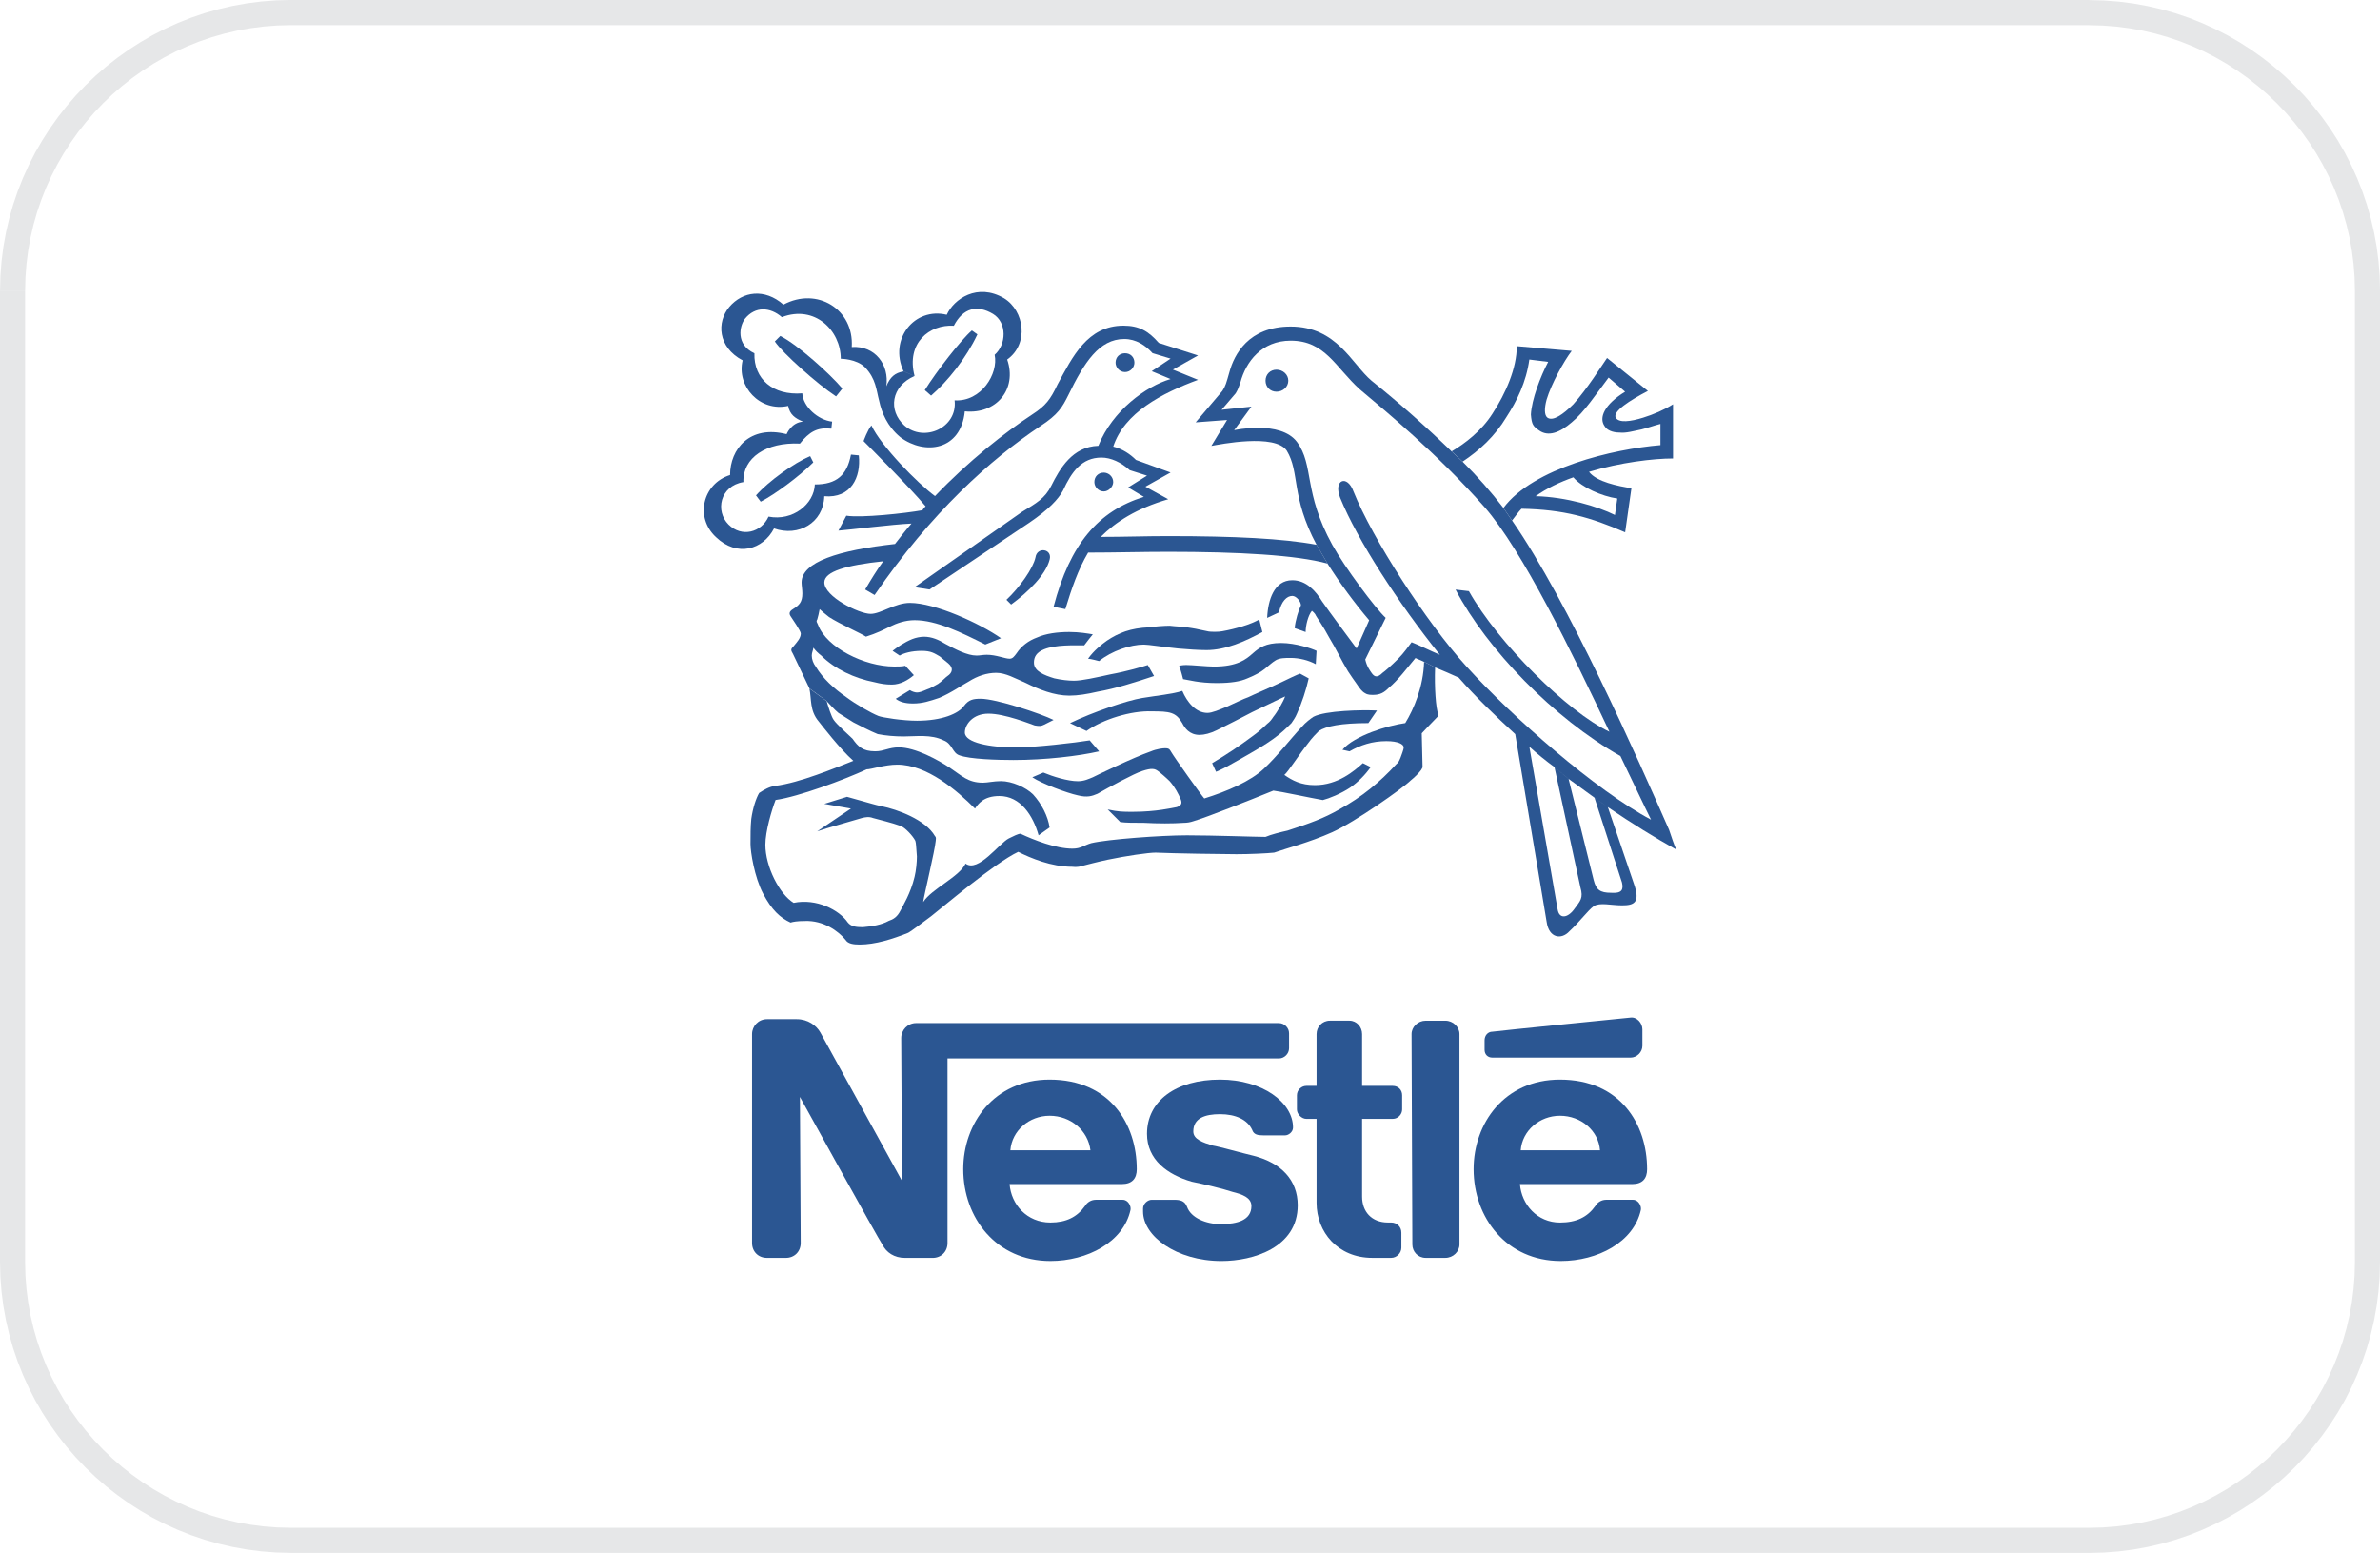
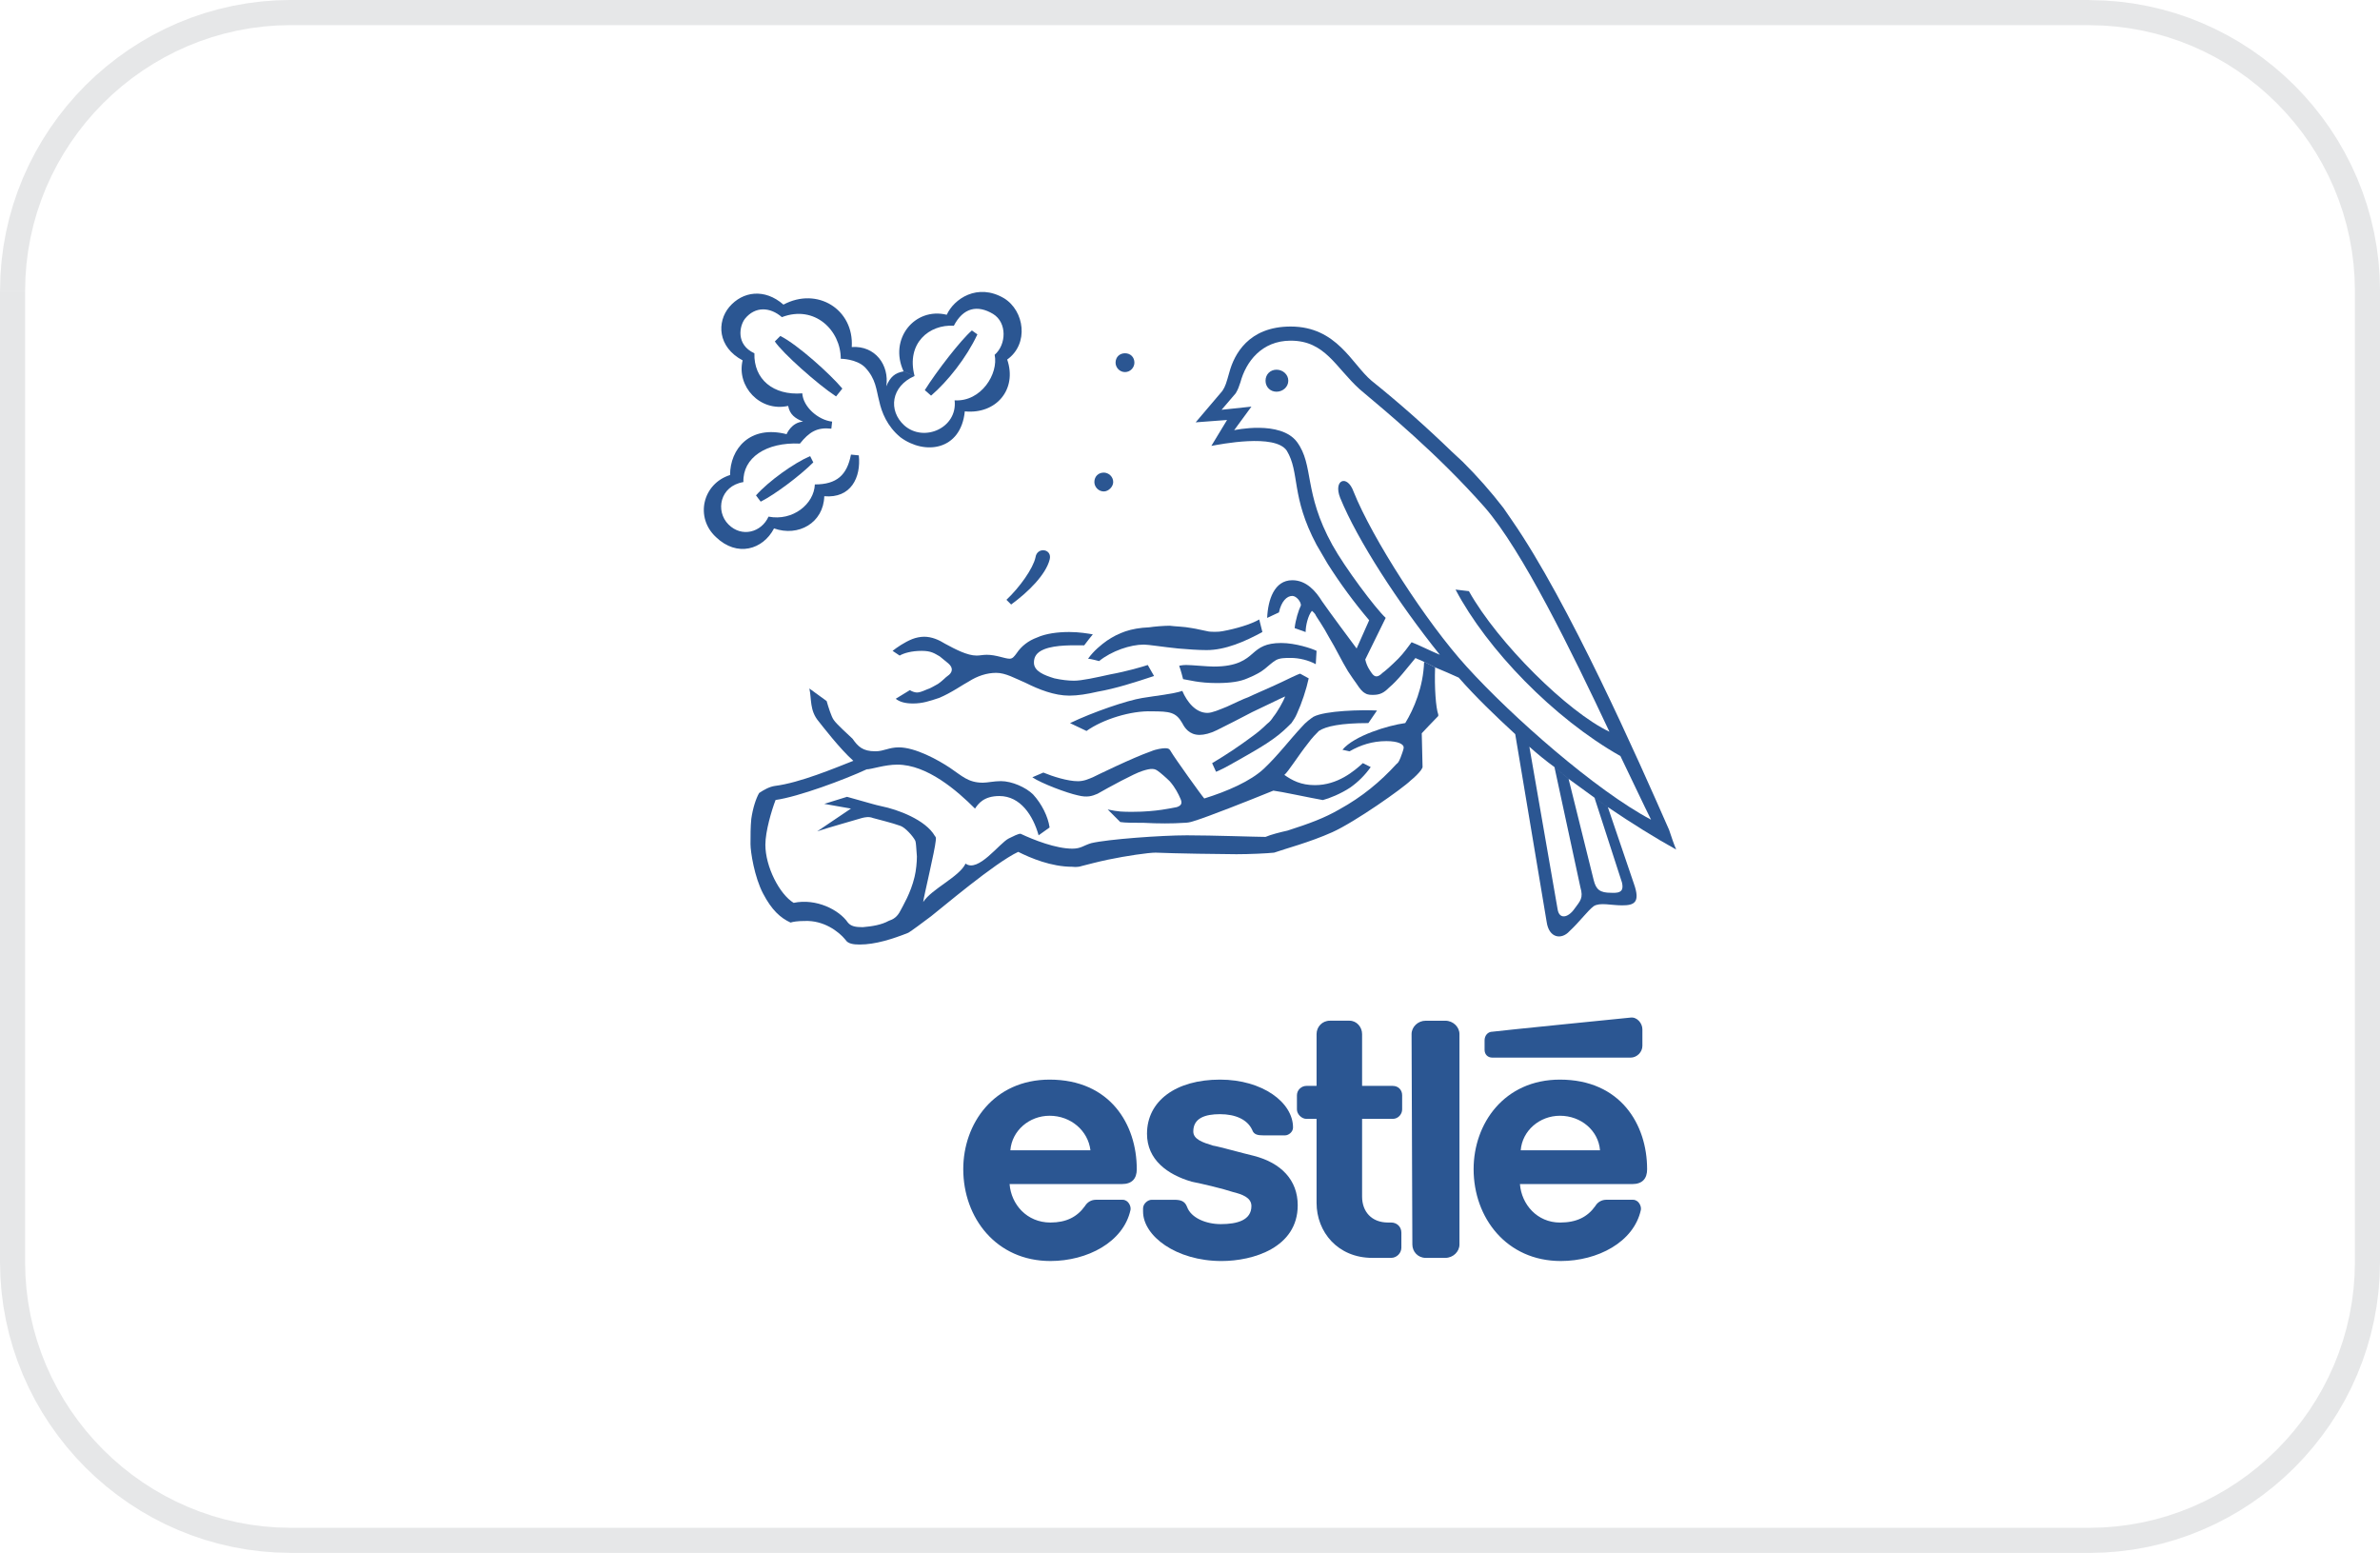
<svg xmlns="http://www.w3.org/2000/svg" xml:space="preserve" width="28.355mm" height="18.498mm" version="1.1" style="shape-rendering:geometricPrecision; text-rendering:geometricPrecision; image-rendering:optimizeQuality; fill-rule:evenodd; clip-rule:evenodd" viewBox="0 0 1358.36 886.13">
  <defs>
    <style type="text/css">
   
    .fil1 {fill:#2B5692}
    .fil0 {fill:#E6E7E8;fill-rule:nonzero}
   
  </style>
  </defs>
  <g id="Camada_x0020_1">
    <g>
-       <path class="fil0" d="M1192.35 14.32l-1026.35 0 0 -14.32 1026.35 0 0 0 0 14.32zm166.01 151.68l-14.32 0 0 0 -0.2 -7.78 -0.59 -7.67 -0.97 -7.56 -1.34 -7.44 -1.7 -7.32 -2.05 -7.18 -2.4 -7.03 -2.73 -6.88 -3.05 -6.72 -3.35 -6.53 -3.66 -6.35 -3.96 -6.16 -4.24 -5.95 -4.52 -5.73 -4.78 -5.52 -5.03 -5.27 -5.28 -5.03 -5.51 -4.78 -5.74 -4.52 -5.95 -4.23 -6.16 -3.96 -6.35 -3.66 -6.54 -3.36 -6.72 -3.05 -6.87 -2.72 -7.04 -2.39 -7.18 -2.05 -7.32 -1.7 -7.45 -1.34 -7.56 -0.97 -7.67 -0.59 -7.78 -0.2 0 -14.32 8.51 0.22 8.4 0.65 8.28 1.06 8.16 1.47 8.02 1.86 7.87 2.24 7.71 2.62 7.54 2.99 7.35 3.34 7.15 3.67 6.95 4.01 6.74 4.33 6.51 4.64 6.28 4.94 6.03 5.22 5.77 5.5 5.5 5.77 5.22 6.03 4.94 6.27 4.64 6.51 4.33 6.74 4.01 6.95 3.68 7.16 3.33 7.35 2.98 7.53 2.62 7.7 2.25 7.87 1.86 8.02 1.47 8.15 1.06 8.28 0.65 8.4 0.22 8.51 0 0zm-14.32 554.13l0 -554.13 14.32 0 0 554.13 0 0 -14.32 0zm-151.69 166l0 -14.32 0 0 7.78 -0.2 7.67 -0.59 7.56 -0.97 7.45 -1.34 7.32 -1.7 7.18 -2.05 7.04 -2.4 6.88 -2.73 6.72 -3.05 6.53 -3.35 6.35 -3.66 6.16 -3.96 5.95 -4.24 5.74 -4.51 5.51 -4.78 5.28 -5.04 5.03 -5.28 4.78 -5.51 4.52 -5.74 4.24 -5.95 3.96 -6.16 3.66 -6.35 3.35 -6.53 3.05 -6.72 2.73 -6.88 2.4 -7.03 2.05 -7.18 1.7 -7.32 1.34 -7.44 0.97 -7.56 0.59 -7.67 0.2 -7.78 14.32 0 -0.22 8.51 -0.65 8.4 -1.06 8.28 -1.47 8.15 -1.86 8.02 -2.25 7.87 -2.62 7.7 -2.98 7.53 -3.33 7.35 -3.68 7.16 -4.01 6.96 -4.33 6.73 -4.64 6.51 -4.94 6.28 -5.22 6.03 -5.5 5.77 -5.77 5.5 -6.03 5.23 -6.28 4.93 -6.51 4.64 -6.74 4.33 -6.95 4.01 -7.16 3.68 -7.35 3.33 -7.53 2.98 -7.71 2.62 -7.87 2.25 -8.02 1.86 -8.16 1.47 -8.28 1.06 -8.4 0.65 -8.51 0.22 0 0zm-1026.35 -14.32l1026.35 0 0 14.32 -1026.35 0 0 0 0 -14.32zm-166 -151.68l14.32 0 0 0 0.2 7.78 0.59 7.67 0.97 7.56 1.34 7.44 1.7 7.32 2.05 7.18 2.4 7.03 2.72 6.88 3.05 6.71 3.36 6.54 3.66 6.35 3.96 6.16 4.24 5.95 4.51 5.74 4.78 5.51 5.03 5.28 5.28 5.03 5.51 4.79 5.74 4.51 5.95 4.24 6.16 3.96 6.35 3.66 6.54 3.35 6.71 3.05 6.88 2.73 7.04 2.4 7.18 2.05 7.32 1.7 7.45 1.34 7.56 0.97 7.67 0.59 7.78 0.2 0 14.32 -8.51 -0.22 -8.4 -0.65 -8.28 -1.06 -8.16 -1.47 -8.01 -1.86 -7.87 -2.25 -7.71 -2.62 -7.53 -2.98 -7.34 -3.33 -7.16 -3.68 -6.95 -4.01 -6.74 -4.33 -6.51 -4.64 -6.28 -4.93 -6.03 -5.23 -5.77 -5.5 -5.5 -5.77 -5.22 -6.03 -4.93 -6.28 -4.64 -6.51 -4.33 -6.73 -4.01 -6.96 -3.67 -7.15 -3.34 -7.35 -2.98 -7.53 -2.62 -7.7 -2.25 -7.87 -1.86 -8.02 -1.47 -8.15 -1.06 -8.28 -0.65 -8.4 -0.22 -8.51 0 0zm14.32 -554.13l0 554.13 -14.32 0 0 -554.13 0 0 14.32 0zm151.68 -166l0 14.32 0 0 -7.78 0.2 -7.67 0.59 -7.56 0.97 -7.45 1.34 -7.32 1.7 -7.19 2.05 -7.03 2.39 -6.87 2.72 -6.71 3.05 -6.54 3.36 -6.35 3.66 -6.16 3.96 -5.95 4.23 -5.74 4.52 -5.52 4.78 -5.27 5.03 -5.03 5.27 -4.78 5.52 -4.51 5.73 -4.24 5.95 -3.96 6.16 -3.66 6.35 -3.36 6.54 -3.05 6.71 -2.72 6.88 -2.4 7.03 -2.05 7.18 -1.7 7.32 -1.34 7.44 -0.97 7.56 -0.59 7.67 -0.2 7.78 -14.32 0 0.22 -8.51 0.65 -8.4 1.06 -8.28 1.47 -8.15 1.86 -8.02 2.25 -7.87 2.62 -7.7 2.98 -7.53 3.34 -7.35 3.67 -7.15 4.01 -6.95 4.33 -6.74 4.64 -6.51 4.93 -6.27 5.22 -6.03 5.5 -5.77 5.77 -5.5 6.03 -5.22 6.28 -4.94 6.51 -4.64 6.74 -4.33 6.95 -4.01 7.16 -3.67 7.34 -3.34 7.54 -2.99 7.71 -2.62 7.87 -2.24 8.01 -1.86 8.16 -1.47 8.28 -1.06 8.4 -0.65 8.51 -0.22 0 0z" />
+       <path class="fil0" d="M1192.35 14.32l-1026.35 0 0 -14.32 1026.35 0 0 0 0 14.32zm166.01 151.68l-14.32 0 0 0 -0.2 -7.78 -0.59 -7.67 -0.97 -7.56 -1.34 -7.44 -1.7 -7.32 -2.05 -7.18 -2.4 -7.03 -2.73 -6.88 -3.05 -6.72 -3.35 -6.53 -3.66 -6.35 -3.96 -6.16 -4.24 -5.95 -4.52 -5.73 -4.78 -5.52 -5.03 -5.27 -5.28 -5.03 -5.51 -4.78 -5.74 -4.52 -5.95 -4.23 -6.16 -3.96 -6.35 -3.66 -6.54 -3.36 -6.72 -3.05 -6.87 -2.72 -7.04 -2.39 -7.18 -2.05 -7.32 -1.7 -7.45 -1.34 -7.56 -0.97 -7.67 -0.59 -7.78 -0.2 0 -14.32 8.51 0.22 8.4 0.65 8.28 1.06 8.16 1.47 8.02 1.86 7.87 2.24 7.71 2.62 7.54 2.99 7.35 3.34 7.15 3.67 6.95 4.01 6.74 4.33 6.51 4.64 6.28 4.94 6.03 5.22 5.77 5.5 5.5 5.77 5.22 6.03 4.94 6.27 4.64 6.51 4.33 6.74 4.01 6.95 3.68 7.16 3.33 7.35 2.98 7.53 2.62 7.7 2.25 7.87 1.86 8.02 1.47 8.15 1.06 8.28 0.65 8.4 0.22 8.51 0 0zm-14.32 554.13l0 -554.13 14.32 0 0 554.13 0 0 -14.32 0zm-151.69 166l0 -14.32 0 0 7.78 -0.2 7.67 -0.59 7.56 -0.97 7.45 -1.34 7.32 -1.7 7.18 -2.05 7.04 -2.4 6.88 -2.73 6.72 -3.05 6.53 -3.35 6.35 -3.66 6.16 -3.96 5.95 -4.24 5.74 -4.51 5.51 -4.78 5.28 -5.04 5.03 -5.28 4.78 -5.51 4.52 -5.74 4.24 -5.95 3.96 -6.16 3.66 -6.35 3.35 -6.53 3.05 -6.72 2.73 -6.88 2.4 -7.03 2.05 -7.18 1.7 -7.32 1.34 -7.44 0.97 -7.56 0.59 -7.67 0.2 -7.78 14.32 0 -0.22 8.51 -0.65 8.4 -1.06 8.28 -1.47 8.15 -1.86 8.02 -2.25 7.87 -2.62 7.7 -2.98 7.53 -3.33 7.35 -3.68 7.16 -4.01 6.96 -4.33 6.73 -4.64 6.51 -4.94 6.28 -5.22 6.03 -5.5 5.77 -5.77 5.5 -6.03 5.23 -6.28 4.93 -6.51 4.64 -6.74 4.33 -6.95 4.01 -7.16 3.68 -7.35 3.33 -7.53 2.98 -7.71 2.62 -7.87 2.25 -8.02 1.86 -8.16 1.47 -8.28 1.06 -8.4 0.65 -8.51 0.22 0 0zm-1026.35 -14.32l1026.35 0 0 14.32 -1026.35 0 0 0 0 -14.32zm-166 -151.68l14.32 0 0 0 0.2 7.78 0.59 7.67 0.97 7.56 1.34 7.44 1.7 7.32 2.05 7.18 2.4 7.03 2.72 6.88 3.05 6.71 3.36 6.54 3.66 6.35 3.96 6.16 4.24 5.95 4.51 5.74 4.78 5.51 5.03 5.28 5.28 5.03 5.51 4.79 5.74 4.51 5.95 4.24 6.16 3.96 6.35 3.66 6.54 3.35 6.71 3.05 6.88 2.73 7.04 2.4 7.18 2.05 7.32 1.7 7.45 1.34 7.56 0.97 7.67 0.59 7.78 0.2 0 14.32 -8.51 -0.22 -8.4 -0.65 -8.28 -1.06 -8.16 -1.47 -8.01 -1.86 -7.87 -2.25 -7.71 -2.62 -7.53 -2.98 -7.34 -3.33 -7.16 -3.68 -6.95 -4.01 -6.74 -4.33 -6.51 -4.64 -6.28 -4.93 -6.03 -5.23 -5.77 -5.5 -5.5 -5.77 -5.22 -6.03 -4.93 -6.28 -4.64 -6.51 -4.33 -6.73 -4.01 -6.96 -3.67 -7.15 -3.34 -7.35 -2.98 -7.53 -2.62 -7.7 -2.25 -7.87 -1.86 -8.02 -1.47 -8.15 -1.06 -8.28 -0.65 -8.4 -0.22 -8.51 0 0zm14.32 -554.13l0 554.13 -14.32 0 0 -554.13 0 0 14.32 0zm151.68 -166l0 14.32 0 0 -7.78 0.2 -7.67 0.59 -7.56 0.97 -7.45 1.34 -7.32 1.7 -7.19 2.05 -7.03 2.39 -6.87 2.72 -6.71 3.05 -6.54 3.36 -6.35 3.66 -6.16 3.96 -5.95 4.23 -5.74 4.52 -5.52 4.78 -5.27 5.03 -5.03 5.27 -4.78 5.52 -4.51 5.73 -4.24 5.95 -3.96 6.16 -3.66 6.35 -3.36 6.54 -3.05 6.71 -2.72 6.88 -2.4 7.03 -2.05 7.18 -1.7 7.32 -1.34 7.44 -0.97 7.56 -0.59 7.67 -0.2 7.78 -14.32 0 0.22 -8.51 0.65 -8.4 1.06 -8.28 1.47 -8.15 1.86 -8.02 2.25 -7.87 2.62 -7.7 2.98 -7.53 3.34 -7.35 3.67 -7.15 4.01 -6.95 4.33 -6.74 4.64 -6.51 4.93 -6.27 5.22 -6.03 5.5 -5.77 5.77 -5.5 6.03 -5.22 6.28 -4.94 6.51 -4.64 6.74 -4.33 6.95 -4.01 7.16 -3.67 7.34 -3.34 7.54 -2.99 7.71 -2.62 7.87 -2.24 8.01 -1.86 8.16 -1.47 8.28 -1.06 8.4 -0.65 8.51 -0.22 0 0" />
    </g>
    <g id="_2831282451088">
      <path class="fil1" d="M728.56 223.51c3.58,0 6.72,-2.69 6.72,-6.28 0,-3.58 -3.14,-6.28 -6.72,-6.28 -3.58,0 -6.27,2.69 -6.27,6.28 0,3.59 2.69,6.28 6.27,6.28zm-86.48 -11.2c3.14,0 5.37,-2.69 5.37,-5.37 0,-3.14 -2.24,-5.37 -5.37,-5.37 -3.14,0 -5.38,2.24 -5.38,5.37 0,2.69 2.24,5.37 5.38,5.37zm-64.98 132.64l-2.69 -2.69c7.62,-7.17 15.23,-17.93 16.58,-24.2 0.89,-6.28 9.85,-4.93 8.06,1.35 -2.24,8.51 -12.1,18.37 -21.96,25.54l0 0zm-55.11 -130.4c-13.44,5.83 -15.23,19.72 -5.83,28.23 11.2,9.86 30.47,1.35 28.68,-14.34 15.23,0.9 25.09,-15.23 22.85,-25.99 6.72,-5.83 7.17,-18.37 -0.9,-23.31 -8.96,-5.37 -17.03,-3.58 -22.4,6.73 -13.89,-0.9 -27.34,9.86 -22.41,28.68l-6.28 -2.69c-8.51,-18.37 6.28,-36.74 24.65,-32.26 4.03,-8.96 17.48,-18.37 32.71,-9.41 11.65,7.17 14.34,25.99 1.79,34.96 5.83,17.03 -6.28,31.37 -24.2,29.57 -2.24,22.41 -22.85,25.1 -36.74,14.79 -7.62,-6.28 -10.75,-14.34 -12.1,-20.61 -1.79,-6.72 -1.79,-12.55 -8.06,-19.26 -4.93,-4.93 -13.89,-4.93 -13.89,-4.93 0,-16.13 -14.79,-30.92 -33.61,-23.75 -6.72,-5.83 -15.23,-6.28 -21.06,0.9 -3.14,4.04 -5.38,14.79 5.38,19.72 -0.45,14.79 10.75,24.2 27.33,22.86 0.45,7.62 8.96,15.23 17.03,16.13l-0.45 4.03c-8.07,-0.9 -12.55,1.8 -17.93,8.51 -19.27,-0.9 -32.71,8.07 -32.26,21.96 -13.45,2.24 -16.13,16.58 -8.51,24.2 7.62,7.62 18.82,4.48 22.85,-4.48 13.89,2.69 25.99,-7.17 26.44,-18.37 12.55,0 18.37,-5.38 20.61,-17.03l4.48 0.45c1.35,12.55 -4.48,24.64 -19.71,23.31 -0.45,15.23 -14.79,23.3 -28.68,18.37 -6.28,12.1 -21.06,16.58 -33.16,4.93 -12.1,-11.2 -7.62,-30.47 8.07,-35.4 0,-14.79 11.2,-28.68 32.26,-23.31 0,0 2.69,-6.72 9.41,-7.17 -4.48,-1.79 -7.62,-4.03 -8.51,-8.96 -16.13,3.58 -29.58,-11.2 -25.99,-25.99 -14.34,-7.62 -14.79,-21.95 -7.62,-30.47 7.62,-8.96 20.16,-10.75 30.92,-1.34 19.27,-10.31 40.33,2.68 38.98,24.2 13.44,-0.9 21.51,10.3 19.72,22.41 2.24,-5.38 4.92,-7.62 9.85,-8.52l6.28 2.68 0 0z" />
      <path class="fil1" d="M554.7 188.56l3.14 2.24c-6.28,13.44 -17.03,26.89 -26.44,34.95l-3.58 -3.14c6.72,-10.75 20.61,-28.68 26.89,-34.06zm-92.32 71.7l1.8 3.58c-7.62,7.62 -21.95,18.37 -30.02,22.41l-2.69 -3.58c7.17,-8.07 21.5,-18.38 30.91,-22.41zm18.38 -38.54l-3.58 4.48c-10.3,-6.72 -30.47,-24.64 -34.95,-31.37l3.13 -3.14c9.86,4.93 28.68,21.96 35.4,30.03l0 0zm-18.82 171.18c1.35,5.83 0,12.55 5.38,18.82 1.79,2.24 12.1,15.68 19.72,22.41 -10.31,4.03 -30.47,12.55 -44.81,14.34 -3.14,0.45 -6.28,2.24 -8.96,4.03 -1.8,3.14 -3.58,8.52 -4.48,14.79 -0.45,4.48 -0.45,9.41 -0.45,14.34 0,4.47 2.24,18.82 7.17,28.22 4.93,9.42 9.86,13.9 15.69,16.58 1.34,-0.45 4.03,-0.9 8.06,-0.9 10.75,-0.45 19.27,5.82 23.31,10.75 1.34,2.24 4.48,2.69 8.06,2.69 8.96,0 18.82,-3.14 27.78,-6.72 2.24,-1.35 7.61,-5.38 12.99,-9.41 5.83,-4.49 36.3,-30.47 49.74,-36.75 7.17,3.58 18.82,8.51 30.92,8.51 0.45,0 2.69,0.45 5.37,-0.45 3.59,-0.9 8.52,-2.24 14.79,-3.58 10.75,-2.25 23.3,-4.04 27.33,-4.04 9.86,0.46 38.98,0.9 46.16,0.9 7.16,0 17.47,-0.45 21.5,-0.9 6.28,-2.24 20.17,-5.83 33.16,-11.65 12.99,-5.83 40.33,-25.1 44.81,-29.58 2.24,-1.79 4.48,-4.03 5.83,-5.82 0.45,-0.9 0.9,-1.34 0.9,-1.79 0,-0.45 -0.46,-19.27 -0.46,-19.27 0,0 6.72,-7.17 9.42,-9.86l0 -0.9c-1.35,-3.59 -2.25,-15.23 -1.8,-26.88l-6.28 -3.14c-0.45,14.34 -5.83,26.89 -10.75,34.95 -9.86,1.35 -29.13,7.17 -35.85,15.23l4.03 0.9c6.28,-3.59 13,-5.83 21.06,-5.83 6.72,0 9.86,1.79 9.86,3.58 0,1.34 -1.35,4.48 -1.79,5.83 -0.46,0.9 -0.9,2.69 -2.25,3.58 -9.41,10.3 -19.71,18.82 -32.71,25.99 -8.51,4.92 -17.03,8.06 -29.57,12.09 -4.04,0.9 -9.41,2.24 -12.55,3.59 -4.93,0 -30.03,-0.9 -44.81,-0.9 -14.78,0 -45.26,2.24 -54.67,4.47 -4.48,1.35 -5.82,3.14 -10.75,3.14 -9.41,0 -21.96,-4.93 -29.58,-8.51 -1.34,0 -4.03,1.35 -6.72,2.69 -5.38,2.69 -17.48,19.72 -24.65,14.34 -3.59,7.62 -19.27,14.34 -24.2,21.95 0.45,-3.58 6.72,-29.57 7.17,-34.95 0,-0.9 0.45,-1.8 -0.45,-2.69 -5.37,-9.41 -21.51,-15.23 -30.47,-17.03 -2.24,-0.45 -3.58,-0.9 -5.37,-1.35l-14.34 -4.03 -12.99 4.03 15.23 2.68 -19.27 13c3.58,-1.35 24.2,-7.17 25.54,-7.62 1.8,-0.45 4.03,-0.9 6.28,0 3.14,0.9 10.75,2.69 15.68,4.48 2.69,0.9 7.17,5.83 8.51,8.52 0.45,1.34 0.45,3.58 0.9,8.96 0,3.13 -0.45,8.06 -1.34,11.65 -2.24,9.41 -6.72,16.58 -8.07,19.27 -1.79,3.58 -4.03,4.93 -6.72,5.83 -4.03,2.24 -9.41,3.14 -14.79,3.58 -4.03,0 -6.72,-0.45 -8.52,-2.68 -4.92,-7.17 -17.92,-13.89 -30.92,-11.2 -8.07,-4.92 -16.13,-20.61 -16.13,-33.16 0,-7.61 3.58,-19.71 5.83,-25.54 13,-1.8 39.44,-11.66 51.98,-17.48 2.69,0 10.31,-2.69 17.48,-2.69 17.03,0 34.06,14.79 44.36,25.09 1.8,-2.68 4.93,-7.17 13.89,-7.17 12.1,0 19.27,11.21 22.41,22.41l6.27 -4.47c-0.9,-6.28 -4.48,-13.45 -9.41,-18.83 -4.03,-4.03 -12.1,-7.62 -18.37,-7.62 -4.03,0 -7.62,0.9 -10.3,0.9 -8.51,0 -12.1,-4.03 -18.82,-8.51 -6.72,-4.48 -19.72,-11.65 -29.13,-11.65 -5.83,0 -8.52,2.24 -13.45,2.24 -7.17,0 -9.85,-2.69 -12.99,-7.17 -1.79,-1.79 -8.96,-8.07 -10.75,-10.75 -1.34,-1.79 -3.14,-7.62 -4.03,-10.75l-9.87 -7.17 0 0z" />
-       <path class="fil1" d="M471.8 400.07c2.24,2.24 4.04,4.48 6.72,6.72 2.69,1.79 5.83,3.58 8.52,5.37 4.47,2.24 9.41,4.93 13.89,6.72 4.48,0.9 9.86,1.35 14.79,1.35 7.17,0 15.68,-1.35 22.86,2.24 4.93,1.79 4.93,7.17 8.96,8.51 5.82,2.24 21.95,2.69 30.92,2.69 17.93,0 37.19,-2.24 48.85,-4.93l-5.38 -6.28c-8.07,1.34 -31.37,4.03 -42.12,4.03 -14.79,0 -29.13,-2.69 -29.13,-8.51 0,-4.48 4.48,-10.75 13.45,-10.75 9.41,0 23.75,5.82 26.44,6.72 2.69,0.45 3.58,0.45 5.37,-0.45l5.38 -2.69c-7.17,-3.58 -32.71,-12.1 -41.67,-12.1 -4.03,0 -6.72,0.45 -9.41,4.03 -3.13,4.48 -12.55,8.51 -26.89,8.51 -8.06,0 -19.71,-1.8 -21.95,-2.69 -4.48,-1.8 -12.99,-6.72 -18.37,-10.75 -7.17,-4.93 -13.44,-10.75 -17.48,-17.48 -1.35,-1.79 -2.24,-4.03 -2.24,-6.28 0,-1.79 0.9,-3.14 0.9,-4.48 1.35,1.79 2.69,3.14 4.48,4.48 7.62,7.62 18.82,13 30.47,15.23 3.59,0.9 6.28,1.35 9.86,1.35 4.93,0 9.41,-2.69 12.55,-5.38l-4.92 -5.37c-1.35,0.45 -4.48,0.45 -6.28,0.45 -17.03,0 -38.54,-10.75 -43.47,-23.75 -0.45,-1.34 -1.34,-1.79 -0.45,-3.14 0.45,-1.34 0.9,-3.58 1.35,-5.83 0.89,0.9 3.14,2.69 5.37,4.48 6.28,4.03 18.37,9.41 21.06,11.2 5.83,-1.79 10.31,-4.03 13.89,-5.83 3.59,-1.79 8.52,-3.58 13.89,-3.58 12.55,0 26.88,7.17 40.34,13.89l8.96 -3.59c-12.1,-8.51 -37.64,-20.16 -51.98,-20.16 -8.51,0 -16.58,6.27 -22.41,6.27 -6.72,0 -26.44,-9.86 -26.44,-17.93 0,-6.27 12.55,-9.86 33.61,-12.1 -3.59,4.93 -7.17,10.75 -10.3,16.13l5.37 3.14c32.26,-47.05 66.32,-77.52 94.55,-96.34 10.3,-6.72 12.55,-10.75 16.13,-17.93 8.96,-18.37 17.48,-31.82 31.82,-31.82 6.72,0 12.1,3.59 16.13,8.07l10.3 3.13 -10.75 7.17 10.75 4.48c-13.89,4.04 -33.16,17.93 -41.22,38.09 -14.79,0.45 -21.96,12.99 -26.89,22.85 -3.58,7.17 -8.51,9.86 -16.58,14.79l-61.4 43.02 8.51 1.34 56.91 -38.09c11.2,-7.62 16.58,-13.44 19.27,-18.37 4.93,-10.75 10.75,-18.82 21.95,-18.82 5.38,0 11.2,2.69 16.13,7.17l9.86 3.14 -10.75 6.72 8.96 5.37c-25.99,8.07 -42.12,26.89 -51.53,62.74l6.72 1.34c3.58,-11.65 7.17,-22.4 13,-32.26 15.23,0 30.47,-0.45 45.71,-0.45 39.88,0 73.04,1.8 90.97,6.73l-6.28 -10.75c-19.27,-3.58 -47.05,-4.93 -84.69,-4.93 -13,0 -25.54,0.45 -38.54,0.45 8.51,-8.51 20.17,-16.13 38.54,-21.51l-13 -7.17 14.34 -8.07 -19.72 -7.17c-3.14,-3.14 -7.62,-6.28 -12.99,-7.62 6.28,-19.27 27.78,-30.47 48.39,-38.09l-14.34 -5.83 14.34 -8.07 -22.41 -7.17c-5.83,-6.72 -11.2,-9.85 -20.16,-9.85 -20.61,0 -29.13,17.93 -37.64,33.61 -4.03,8.51 -6.72,12.1 -14.34,17.03 -15.68,10.31 -36.3,26.44 -55.56,46.61 -9.86,-7.18 -30.92,-28.68 -36.3,-40.34 -2.24,2.69 -4.48,8.96 -4.48,8.96 2.24,2.24 26.44,26.44 35.41,37.2 -0.45,0.45 -1.35,1.35 -1.8,2.24 -9.86,1.8 -34.95,4.48 -43.46,3.13l-4.48 8.51c6.28,-0.45 30.92,-3.58 41.68,-4.03 -3.14,3.58 -6.28,7.62 -9.41,11.65 -32.26,3.58 -53.32,10.31 -53.32,21.95 0,1.8 0.45,4.04 0.45,6.28 0,4.93 -1.79,6.73 -5.37,8.96 -2.24,1.35 -2.24,2.69 -1.35,4.03 0.9,1.35 5.83,8.51 5.83,9.86 0,2.69 -2.24,4.92 -4.03,7.17 -1.79,1.8 -1.79,2.24 -0.45,4.48l9.41 19.71 9.85 7.18 0 0zm396.57 -109.78c-1.79,1.79 -3.58,4.48 -5.38,6.72l-4.93 -7.17c17.03,-22.86 62.74,-33.61 89.62,-35.85l0 -12.1c-3.58,0.9 -7.17,2.24 -10.75,3.13 -4.48,0.9 -8.96,2.24 -12.55,1.8 -4.03,0 -7.17,-1.35 -8.51,-3.58 -3.59,-4.93 0,-12.55 11.65,-19.72l-9.41 -8.07c-7.17,9.41 -13.89,19.71 -21.06,25.54 -6.73,5.83 -13.44,8.51 -18.82,4.48 -3.14,-2.24 -4.04,-3.14 -4.48,-8.96 0.45,-8.51 5.38,-21.51 9.86,-30.02l-10.75 -1.34c-1.8,12.99 -7.17,23.75 -13,32.71 -6.71,11.2 -15.67,19.27 -25.09,25.54l-6.27 -5.83c7.62,-4.48 17.03,-11.65 23.3,-21.51 7.62,-11.65 13.9,-25.99 13.9,-38.53l31.36 2.69c-4.48,5.83 -11.65,18.82 -14.34,27.78 -1.35,4.92 -1.35,8.96 0.45,10.31 3.14,2.24 8.96,-1.8 14.79,-7.62 8.06,-8.96 16.13,-21.95 19.26,-26.43l23.31 18.82c-10.31,5.37 -20.16,11.65 -18.37,15.23 1.79,3.13 8.52,2.24 15.68,0 5.83,-1.8 12.09,-4.48 17.03,-7.62l0 30.92c-11.2,0 -30.03,2.24 -47.95,7.62 4.49,5.83 16.58,8.07 24.2,9.41l-3.58 25.09c-19.71,-8.51 -34.96,-12.99 -59.15,-13.44l8.06 -7.17c17.48,0.45 35.4,5.83 45.27,10.75l1.34 -9.41c-8.95,-1.35 -20.16,-6.27 -25.08,-12.1 -7.63,2.69 -15.24,6.27 -21.52,10.75l-8.06 7.17z" />
      <path class="fil1" d="M774.27 370.05l7.17 -16.13c-8.63,-10.17 -16.61,-21.02 -23.74,-32.28l-6.28 -10.75c-14.79,-27.78 -9.41,-41.23 -17.03,-53.77 -6.72,-9.86 -38.09,-3.58 -43.02,-2.69l8.96 -14.79 -17.92 1.35 15.24 -17.93c1.79,-2.69 2.24,-4.48 4.03,-10.76 2.69,-9.85 10.75,-25.98 34.96,-25.98 26.43,0 34.95,21.51 46.15,30.92 15.83,12.69 31.15,26.29 45.72,40.37l6.27 5.83c8.32,8.26 16.14,17.12 23.3,26.41l4.93 7.17c32.26,46.6 71.7,135.78 89.62,176.55 1.35,4.04 2.69,8.07 4.03,11.2 -12.1,-6.72 -25.09,-14.79 -38.98,-24.19l-7.62 -5.38 -14.79 -10.75 -8.06 -6.72c-4.96,-3.62 -9.79,-7.54 -14.34,-11.64l16.12 92.76c0.9,5.83 5.83,4.93 9.42,0 3.58,-4.92 5.38,-6.28 3.58,-12.55l-14.79 -68.56 8.06 6.73 14.34 57.8c1.35,5.38 3.58,7.17 9.86,7.17 6.27,0.45 7.17,-1.79 6.27,-5.83l-15.68 -48.39 7.62 5.37 14.79 43.47c4.03,11.2 0,12.55 -6.72,12.55 -6.27,0 -12.55,-1.8 -16.13,0.45 -3.58,2.69 -8.06,8.96 -13.89,14.34 -4.48,4.93 -11.65,4.04 -12.99,-5.38l-17.93 -107.1c-11.2,-10.3 -22.41,-21.06 -32.26,-32.26 -4.03,-1.8 -8.96,-4.03 -13.44,-5.83l-6.28 -3.14c-2.68,-1.35 -4.47,-1.8 -4.93,-2.24 -4.92,5.83 -9.85,12.55 -15.23,17.03 -2.69,2.69 -4.93,4.03 -8.96,4.03 -1.35,0 -3.14,0 -4.48,-0.9 -1.8,-0.9 -3.13,-2.69 -4.92,-5.38 -1.35,-1.8 -3.14,-4.48 -4.93,-7.17 -3.58,-5.83 -7.17,-13.45 -10.75,-19.27 -3.58,-6.72 -7.17,-11.65 -7.61,-12.55 -0.46,-1.34 -2.25,-2.69 -2.25,-2.69 -2.24,2.69 -3.58,8.51 -3.58,12.1l-6.27 -2.24c0.45,-4.48 2.24,-10.3 3.58,-12.99 0,-2.24 -2.68,-5.38 -4.93,-5.38 -3.14,0 -6.28,3.14 -7.62,9.41l-6.72 3.14c0.45,-10.3 4.03,-21.51 14.34,-21.51 8.07,0 13.45,6.28 17.03,12.1 4.02,5.81 17.01,23.29 19.7,26.87l4.92 6.27c0.9,4.03 2.69,6.28 3.58,7.62 1.8,2.69 3.59,2.69 6.28,0 1.35,-0.9 4.93,-4.04 8.96,-8.07 3.14,-3.14 6.27,-7.62 7.62,-9.41 3.58,1.34 10.75,4.92 16.13,7.17 -23.75,-29.57 -47.05,-65.42 -56.91,-89.62 -4.03,-10.31 4.04,-13.45 7.62,-3.59 10.75,26.89 41.67,74.83 64.53,99.92 25.99,28.68 73.94,70.81 105.3,87.38 -4.48,-8.96 -10.3,-21.51 -17.48,-36.3 -38.09,-21.51 -76.18,-60.94 -94.1,-95l7.62 0.9c16.58,29.58 56.47,69.01 80.21,80.22 -21.51,-45.71 -49.74,-103.51 -71.25,-128.16 -27.33,-30.92 -56.91,-55.12 -71.24,-67.22 -13.89,-12.55 -19.71,-27.78 -39.44,-27.78 -16.58,0 -25.55,12.1 -28.68,23.75 -0.9,2.69 -1.35,4.03 -2.69,6.28l-8.06 9.41 17.03 -1.8 -9.85 13.44c0,0 26.43,-5.83 35.85,6.72 9.86,13.45 3.58,28.68 20.16,58.71 7.17,12.99 24.65,36.29 30.47,41.67l-11.66 23.75 -4.92 -6.27 -0 0zm-260.8 4.03l-4.03 -2.69c2.24,-1.79 6.72,-4.92 11.2,-6.72 2.14,-0.83 4.42,-1.29 6.72,-1.35 4.48,0 8.51,1.8 12.1,4.04 5.83,3.14 12.55,6.72 17.93,6.72 1.79,0 3.58,-0.45 5.83,-0.45 5.38,0 10.3,2.24 12.99,2.24 1.8,0 2.69,-1.35 4.04,-3.14 2.69,-4.04 6.72,-7.17 11.65,-8.96 4.93,-2.24 11.65,-3.14 18.38,-3.14 5.83,0 10.75,0.9 13.44,1.34 0,0 -4.03,4.93 -4.93,6.28 -5.83,0 -16.13,-0.45 -22.85,2.24 -4.48,1.79 -5.83,4.48 -5.83,7.62 0,4.93 5.83,7.17 11.65,8.96 4.03,0.9 8.06,1.35 11.2,1.35 4.48,0 12.55,-1.8 20.61,-3.58 9.86,-1.8 18.82,-4.48 21.51,-5.38l3.58 6.28c-10.75,3.58 -21.95,7.17 -32.26,8.96 -5.83,1.35 -11.2,2.24 -16.13,2.24 -8.51,0 -17.48,-3.58 -24.65,-7.17 -6.28,-2.69 -11.65,-5.83 -17.03,-5.83 -5.38,0 -10.75,1.79 -15.68,4.93 -2.69,1.35 -10.31,6.72 -17.03,9.41 -5.38,1.79 -9.41,3.14 -14.79,3.14 -4.48,0 -7.62,-0.9 -9.86,-2.69l8.07 -4.93c1.34,0.9 3.13,1.35 4.03,1.35 1.35,0 2.69,-0.45 5.83,-1.8 1.79,-0.45 4.48,-2.24 6.27,-3.14 3.14,-2.24 4.03,-3.58 5.38,-4.48 2.69,-1.8 3.58,-4.48 0.45,-7.17 -1.79,-1.34 -3.13,-2.69 -4.93,-4.03 -3.14,-1.79 -4.92,-3.14 -10.3,-3.14 -5.82,-0 -10.3,1.34 -12.55,2.69l0 0z" />
      <path class="fil1" d="M627.29 377.22c0,0 -4.93,-1.35 -6.28,-1.35 3.14,-4.48 7.62,-8.07 10.75,-10.3 6.72,-4.48 13.44,-7.17 24.2,-7.62 2.69,-0.45 8.51,-0.9 11.65,-0.9 3.14,0.45 8.07,0.45 12.55,1.34 3.14,0.45 6.28,1.35 8.96,1.8 1.35,0.45 6.72,0.45 8.51,0 7.62,-1.35 16.58,-4.03 21.06,-6.72l1.8 7.17c-9.86,5.38 -21.06,10.31 -31.82,10.31 -4.93,0 -10.75,-0.45 -16.13,-0.9 -8.96,-0.9 -17.03,-2.24 -19.71,-2.24 -7.61,0 -18.37,3.59 -25.54,9.41l0 0zm-7.17 39.88l-9.41 -4.48c13,-6.28 32.71,-12.99 41.23,-14.34 8.07,-1.35 17.48,-2.24 22.85,-4.04 2.69,6.28 7.62,12.55 14.34,12.55 2.69,0 6.72,-1.79 11.2,-3.59 4.93,-2.24 9.42,-4.47 12.1,-5.37 2.69,-1.35 11.2,-4.93 18.83,-8.51 2.68,-1.35 10.3,-4.93 10.75,-4.93l4.92 2.69c-1.34,6.28 -4.03,14.34 -6.72,20.17 -0.9,2.24 -2.25,4.03 -3.14,5.37 -2.24,2.24 -5.83,5.83 -10.31,8.96 -4.92,3.58 -11.2,7.17 -17.48,10.75 -4.92,2.69 -9.85,5.83 -15.23,8.06l-2.24 -4.92c7.85,-4.65 15.52,-9.77 22.84,-15.23 3.02,-2.16 5.89,-4.57 8.52,-7.18 1.8,-1.34 2.69,-2.69 3.58,-4.03 2.24,-2.69 5.83,-8.96 6.72,-11.65 -3.14,1.35 -13.89,6.72 -18.82,8.96 -5.83,3.13 -14.79,7.62 -20.16,10.31 -3.58,1.79 -7.17,2.69 -9.86,2.69 -5.83,0 -8.51,-4.03 -9.86,-6.72 -3.58,-6.28 -7.17,-6.72 -17.48,-6.72 -11.65,-0.45 -27.78,4.48 -37.19,11.2l0 0zm55.12 -29.58c0,0 -1.35,-5.38 -2.24,-7.62 0,0 1.79,-0.45 4.03,-0.45 3.14,0 12.1,0.9 15.68,0.9 13.45,0 18.38,-4.03 22.41,-7.62 3.59,-3.14 7.17,-5.83 16.13,-5.83 8.06,0 17.47,3.14 20.16,4.48l-0.45 7.62c-4.04,-2.24 -9.41,-3.58 -14.34,-3.58 -3.14,0 -6.28,0 -8.52,1.34 -2.24,1.35 -4.03,3.14 -6.27,4.93 -2.25,1.79 -5.38,3.58 -9.86,5.38 -4.03,1.79 -9.41,2.69 -17.48,2.69 -10.29,0 -16.12,-1.79 -19.26,-2.24l0 0z" />
      <path class="fil1" d="M589.2 443.53l6.28 -2.69c5.37,2.24 13.89,4.93 19.72,4.93 3.58,0 6.28,-1.35 8.51,-2.25 1.79,-0.89 22.85,-11.2 33.15,-14.78 3.14,-1.35 6.73,-1.79 8.07,-1.79 2.69,0 2.69,0.9 3.58,2.24 1.8,3.14 17.48,25.09 18.82,26.43 12.99,-4.03 26.44,-9.85 34.06,-17.03 8.07,-7.62 14.79,-16.58 21.51,-23.75 2.24,-2.69 5.38,-4.93 6.72,-5.83 6.72,-3.58 27.78,-4.03 36.29,-3.58l-4.93 7.17c-15.68,0 -24.19,1.8 -28.23,4.48 -1.35,1.34 -4.04,4.03 -6.28,7.17 -5.37,6.72 -11.2,16.13 -13.44,17.93 4.47,3.13 9.41,5.83 17.47,5.83 13,0 22.41,-8.07 27.34,-12.55l4.48 2.24c-3.18,4.52 -7.13,8.47 -11.65,11.66 -5.37,3.58 -12.1,6.27 -15.68,7.17 -7.61,-1.35 -24.2,-4.93 -28.23,-5.38 -14.34,5.83 -38.09,15.23 -45.71,17.47 -1.72,0.59 -3.55,0.9 -5.38,0.9 -6.27,0.45 -14.78,0.45 -22.85,0 -5.37,0 -10.75,0 -13.44,-0.45l-7.17 -7.17c6.27,1.34 8.51,1.34 14.34,1.34 13.44,0 22.41,-2.24 25.09,-2.68 2.69,-0.9 3.14,-2.24 2.24,-4.48 -1.35,-3.13 -3.14,-6.72 -6.28,-10.3 -1.79,-1.8 -5.38,-4.93 -6.72,-5.83 -1.8,-1.34 -3.58,-1.79 -8.96,0 -4.48,1.35 -19.27,9.41 -25.54,13 -3.14,1.34 -5.83,2.24 -11.2,0.9 -6.27,-1.35 -20.61,-6.72 -25.99,-10.31l0 0zm40.78 -163.11c2.69,0 5.37,-2.69 5.37,-5.37 0,-3.14 -2.69,-5.38 -5.37,-5.38 -3.13,0 -5.38,2.24 -5.38,5.38 0,2.69 2.25,5.37 5.38,5.37zm202.99 309.64c0,-4.03 -3.59,-7.62 -8.06,-7.62l-11.2 0c-4.48,0 -8.07,3.58 -8.07,7.62l0.45 120.09c0,4.03 3.14,7.62 7.62,7.62l11.2 0c4.47,0 8.06,-3.58 8.06,-7.62l0 -120.09 0 0zm14.34 3.58l0 5.38c0,2.69 1.8,4.48 4.48,4.48l78.87 0c3.58,0 6.72,-3.14 6.72,-6.72l0 -9.41c0,-3.58 -3.14,-7.17 -6.72,-6.72 0,0 -76.18,7.62 -78.87,8.06 -2.69,0 -4.48,2.25 -4.48,4.93l0 0zm-64.07 124.13c-19.72,0 -31.82,-14.79 -31.82,-31.37l0 -47.95 -5.83 0c-2.69,0 -5.38,-2.69 -5.38,-5.38l0 -8.07c0,-3.13 2.68,-5.37 5.38,-5.37l5.83 0 0 -29.58c0,-4.03 3.14,-7.62 7.61,-7.62l11.2 0c4.04,0 7.17,3.58 7.17,7.62l0 29.58 17.48 0c3.14,0 5.38,2.24 5.38,5.37l0 8.07c0,2.69 -2.24,5.38 -5.38,5.38l-17.48 0 0 44.36c0,8.51 5.37,14.79 14.79,14.79l1.8 0c3.13,0 5.83,2.24 5.83,5.83l0 8.52c0,3.13 -2.69,5.82 -5.83,5.82l-10.75 0 0 0zm-134.44 -50.64c0,-25.54 -15.23,-51.08 -49.74,-51.08 -31.82,0 -49.29,25.09 -49.29,51.08 0,27.78 18.82,52.43 49.74,52.43 21.06,0 41.67,-10.75 45.71,-29.13 0.45,-2.24 -1.35,-5.82 -4.48,-5.82l-15.23 0c-2.69,0 -4.92,1.35 -6.28,3.58 -4.48,6.27 -10.75,9.41 -19.71,9.41 -13.45,0 -22.41,-10.31 -23.31,-21.95l64.08 0c5.83,0 8.52,-3.14 8.52,-8.52zm-72.15 -10.75c0.9,-11.2 10.75,-19.71 22.41,-19.71 12.1,0 21.95,8.51 23.3,19.71l-45.71 0zm363.42 10.75c0,-25.54 -15.24,-51.08 -49.74,-51.08 -31.82,0 -49.28,25.09 -49.28,51.08 0,27.78 18.82,52.43 49.74,52.43 21.05,0 41.67,-10.75 45.71,-29.13 0.45,-2.24 -1.35,-5.82 -4.48,-5.82l-15.24 0c-0.02,-0 -0.04,-0 -0.07,-0 -2.56,0 -4.93,1.37 -6.21,3.59 -4.48,6.27 -10.75,9.41 -20.16,9.41 -12.99,0 -21.95,-10.31 -22.85,-21.95l64.08 0c5.83,0 8.51,-3.14 8.51,-8.52zm-72.14 -10.75c0.89,-11.2 10.75,-19.71 22.4,-19.71 12.1,0 21.96,8.51 22.86,19.71l-45.26 0z" />
-       <path class="fil1" d="M729.91 583.8l-207.03 0c-4.92,0 -8.51,4.03 -8.51,8.51l0.45 81.56c0,0 -44.36,-80.66 -46.6,-84.69 -2.24,-4.04 -7.17,-7.62 -13.45,-7.62l-17.03 0c-4.93,0 -8.51,4.04 -8.51,8.51l0 119.2c0,4.93 3.58,8.51 8.51,8.51l10.75 0c4.93,0 8.51,-3.58 8.51,-8.51l-0.45 -83.34c0,0 44.81,81.11 47.05,84.25 2.24,4.47 6.72,7.61 12.99,7.61l15.68 0c4.93,0 8.52,-3.58 8.52,-8.51l0 -105.3 189.1 0c3.14,0 5.83,-2.69 5.83,-5.83l0 -8.52c0.01,-3.14 -2.67,-5.83 -5.81,-5.83l0 0z" />
      <path class="fil1" d="M696.3 635.77c8.96,0 15.68,3.13 18.37,8.96 0.9,2.69 3.14,3.13 6.28,3.13l12.55 0c1.79,0 4.48,-1.8 4.48,-4.48 0,-14.34 -17.48,-27.33 -41.67,-27.33 -25.1,0 -41.67,12.1 -41.67,30.92 0,14.79 11.65,23.31 25.54,27.33 6.73,1.35 17.92,4.03 23.3,5.83 5.38,1.35 10.75,3.14 10.75,8.07 0,8.06 -8.06,10.31 -17.48,10.31 -8.51,0 -17.03,-3.59 -19.26,-9.86 -1.35,-3.58 -4.04,-4.03 -7.62,-4.03l-12.55 0c-2.24,0 -4.93,2.24 -4.93,4.93l0 1.79c0,13.89 18.82,28.23 44.81,28.23 17.93,0 43.46,-7.61 43.46,-31.81 0,-14.35 -9.41,-24.2 -25.09,-28.23 -5.83,-1.35 -20.16,-5.37 -23.31,-5.83 -5.82,-1.79 -11.2,-3.58 -11.2,-8.07 0,-7.62 6.73,-9.86 15.24,-9.86z" />
    </g>
  </g>
</svg>